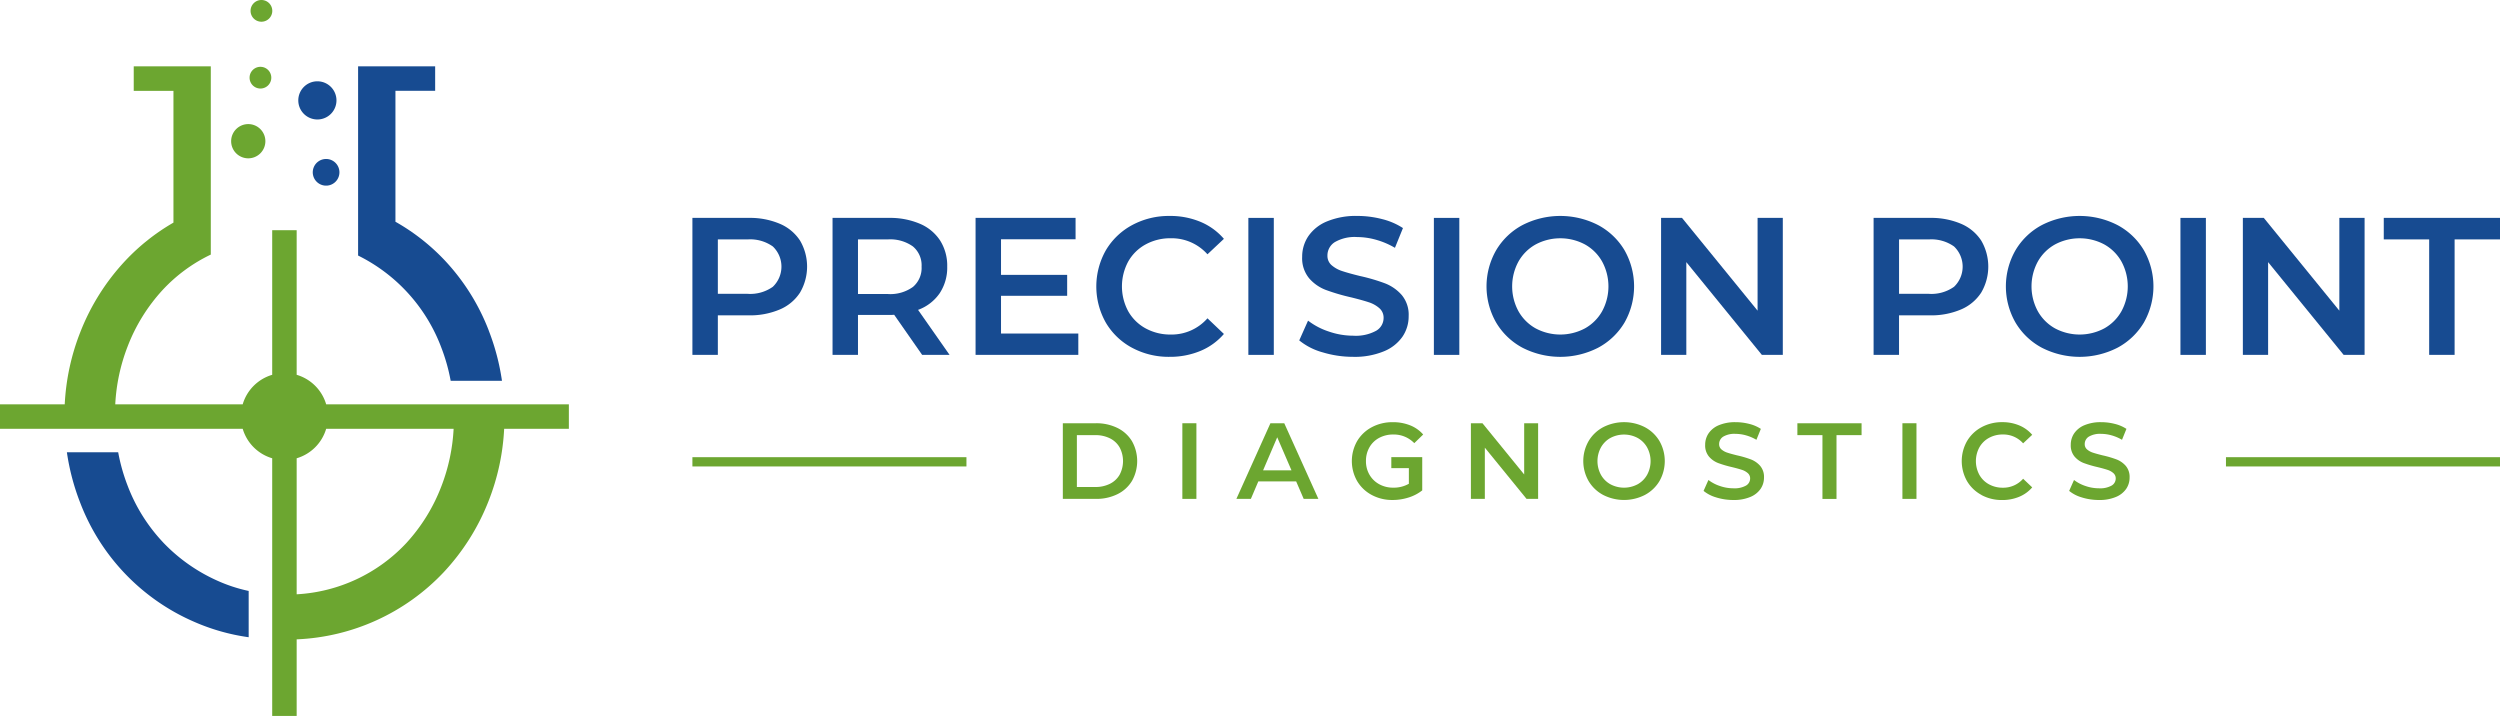
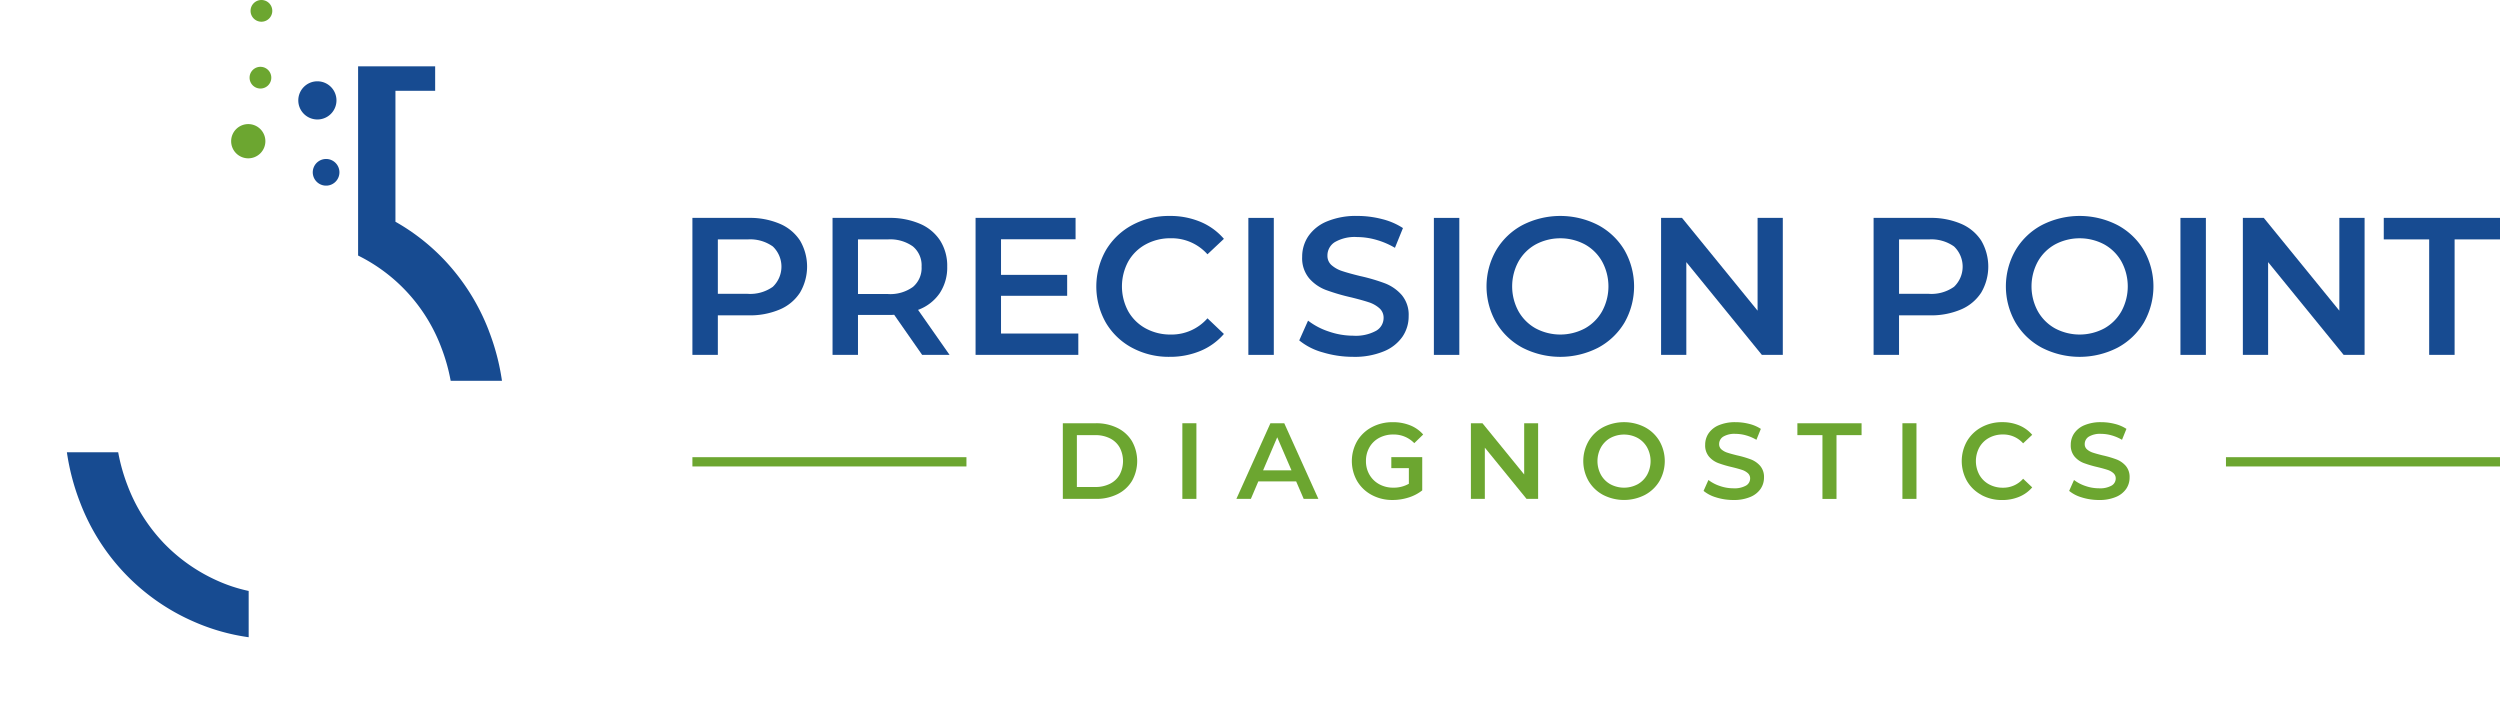
<svg xmlns="http://www.w3.org/2000/svg" width="421.732" height="120.769" viewBox="0 0 421.732 120.769">
  <defs>
    <clipPath id="clip-path">
      <rect id="Rectangle_2410" data-name="Rectangle 2410" width="421.732" height="120.769" fill="none" />
    </clipPath>
  </defs>
  <g id="Group_3050" data-name="Group 3050" transform="translate(-564 -646)">
    <g id="Group_3051" data-name="Group 3051" transform="translate(564 646)">
      <g id="Group_3050-2" data-name="Group 3050" clip-path="url(#clip-path)">
        <path id="Path_3699" data-name="Path 3699" d="M187.321,55.3a7.607,7.607,0,0,1,3.417,2.839,8.674,8.674,0,0,1,0,8.765,7.562,7.562,0,0,1-3.417,2.855,12.8,12.8,0,0,1-5.232.99h-5.216v6.669h-4.292V54.311h9.508a12.8,12.8,0,0,1,5.232.99m-1.172,10.63a4.706,4.706,0,0,0,0-6.8,6.594,6.594,0,0,0-4.258-1.188h-5.018V67.12h5.018a6.594,6.594,0,0,0,4.258-1.188" transform="translate(-55.777 -17.553)" fill="#174b91" />
        <path id="Path_3700" data-name="Path 3700" d="M222.624,77.419l-4.72-6.767a8.7,8.7,0,0,1-.891.033H211.8v6.734h-4.292V54.311h9.508a12.8,12.8,0,0,1,5.232.99,7.6,7.6,0,0,1,3.417,2.839,7.945,7.945,0,0,1,1.188,4.39,7.827,7.827,0,0,1-1.271,4.489,7.561,7.561,0,0,1-3.648,2.807l5.315,7.592Zm-1.551-18.289a6.594,6.594,0,0,0-4.258-1.188H211.8v9.21h5.018a6.523,6.523,0,0,0,4.258-1.2,4.188,4.188,0,0,0,1.452-3.417,4.142,4.142,0,0,0-1.452-3.4" transform="translate(-67.064 -17.553)" fill="#174b91" />
        <path id="Path_3701" data-name="Path 3701" d="M260.491,73.821v3.6H243.159V54.311h16.869v3.6H247.451v6.008h11.158v3.532H247.451v6.371Z" transform="translate(-78.587 -17.553)" fill="#174b91" />
        <path id="Path_3702" data-name="Path 3702" d="M279.28,76.057a11.314,11.314,0,0,1-4.424-4.242,12.4,12.4,0,0,1,.016-12.214,11.438,11.438,0,0,1,4.441-4.242,13.012,13.012,0,0,1,6.321-1.535,13.193,13.193,0,0,1,5.183.99,10.576,10.576,0,0,1,3.962,2.872l-2.774,2.608a8.086,8.086,0,0,0-6.173-2.707,8.657,8.657,0,0,0-4.258,1.04,7.489,7.489,0,0,0-2.938,2.889,8.847,8.847,0,0,0,0,8.385,7.485,7.485,0,0,0,2.938,2.889,8.657,8.657,0,0,0,4.258,1.04,8.041,8.041,0,0,0,6.173-2.74l2.774,2.641A10.553,10.553,0,0,1,290.8,76.6a13.314,13.314,0,0,1-5.2.99,13.014,13.014,0,0,1-6.322-1.535" transform="translate(-88.315 -17.395)" fill="#174b91" />
        <rect id="Rectangle_2403" data-name="Rectangle 2403" width="4.292" height="23.108" transform="translate(210.59 36.758)" fill="#174b91" />
        <path id="Path_3703" data-name="Path 3703" d="M327.779,76.832a10.782,10.782,0,0,1-3.945-2.013l1.486-3.335a11.68,11.68,0,0,0,3.483,1.832,12.648,12.648,0,0,0,4.143.71,7.16,7.16,0,0,0,3.846-.825,2.5,2.5,0,0,0,1.271-2.179,2.11,2.11,0,0,0-.71-1.634,5,5,0,0,0-1.8-1.007q-1.09-.362-2.972-.825a34.447,34.447,0,0,1-4.275-1.255,7.031,7.031,0,0,1-2.806-1.964,5.292,5.292,0,0,1-1.172-3.615,6.165,6.165,0,0,1,1.04-3.483,7.037,7.037,0,0,1,3.136-2.492,12.709,12.709,0,0,1,5.134-.925,16.589,16.589,0,0,1,4.159.529,11.493,11.493,0,0,1,3.532,1.518L339.977,59.2a13.4,13.4,0,0,0-3.168-1.353,11.87,11.87,0,0,0-3.2-.462,6.691,6.691,0,0,0-3.78.858,2.648,2.648,0,0,0-1.238,2.278,2.06,2.06,0,0,0,.709,1.618,5.121,5.121,0,0,0,1.8.99q1.089.363,2.971.825a31.4,31.4,0,0,1,4.226,1.238,7.241,7.241,0,0,1,2.822,1.965,5.177,5.177,0,0,1,1.172,3.565,6.084,6.084,0,0,1-1.04,3.467,7.067,7.067,0,0,1-3.153,2.476,12.828,12.828,0,0,1-5.15.925,17.625,17.625,0,0,1-5.166-.759" transform="translate(-104.661 -17.395)" fill="#174b91" />
        <rect id="Rectangle_2404" data-name="Rectangle 2404" width="4.292" height="23.108" transform="translate(241.885 36.758)" fill="#174b91" />
        <path id="Path_3704" data-name="Path 3704" d="M376.587,76.057a11.37,11.37,0,0,1-4.456-4.258,12.276,12.276,0,0,1,0-12.182,11.365,11.365,0,0,1,4.456-4.258,13.991,13.991,0,0,1,12.743,0,11.412,11.412,0,0,1,4.457,4.242,12.338,12.338,0,0,1,0,12.214,11.407,11.407,0,0,1-4.457,4.242,13.991,13.991,0,0,1-12.743,0m10.531-3.268a7.53,7.53,0,0,0,2.906-2.906,8.786,8.786,0,0,0,0-8.352,7.528,7.528,0,0,0-2.906-2.9,8.84,8.84,0,0,0-8.319,0,7.519,7.519,0,0,0-2.906,2.9,8.786,8.786,0,0,0,0,8.352,7.52,7.52,0,0,0,2.906,2.906,8.841,8.841,0,0,0,8.319,0" transform="translate(-119.747 -17.395)" fill="#174b91" />
        <path id="Path_3705" data-name="Path 3705" d="M434.555,54.311V77.419h-3.532L418.279,61.771V77.419h-4.258V54.311h3.532L430.3,69.959V54.311Z" transform="translate(-133.809 -17.553)" fill="#174b91" />
        <path id="Path_3706" data-name="Path 3706" d="M481.731,55.3a7.614,7.614,0,0,1,3.417,2.839,8.678,8.678,0,0,1,0,8.765,7.57,7.57,0,0,1-3.417,2.855,12.807,12.807,0,0,1-5.233.99h-5.216v6.669H466.99V54.311H476.5a12.807,12.807,0,0,1,5.233.99m-1.172,10.63a4.706,4.706,0,0,0,0-6.8,6.6,6.6,0,0,0-4.259-1.188h-5.018V67.12H476.3a6.6,6.6,0,0,0,4.259-1.188" transform="translate(-150.928 -17.553)" fill="#174b91" />
        <path id="Path_3707" data-name="Path 3707" d="M506.037,76.057a11.37,11.37,0,0,1-4.456-4.258,12.276,12.276,0,0,1,0-12.182,11.365,11.365,0,0,1,4.456-4.258,13.991,13.991,0,0,1,12.743,0,11.413,11.413,0,0,1,4.457,4.242,12.338,12.338,0,0,1,0,12.214,11.408,11.408,0,0,1-4.457,4.242,13.991,13.991,0,0,1-12.743,0m10.531-3.268a7.524,7.524,0,0,0,2.9-2.906,8.782,8.782,0,0,0,0-8.352,7.522,7.522,0,0,0-2.9-2.9,8.84,8.84,0,0,0-8.319,0,7.519,7.519,0,0,0-2.906,2.9,8.786,8.786,0,0,0,0,8.352,7.521,7.521,0,0,0,2.906,2.906,8.841,8.841,0,0,0,8.319,0" transform="translate(-161.585 -17.395)" fill="#174b91" />
        <rect id="Rectangle_2405" data-name="Rectangle 2405" width="4.292" height="23.108" transform="translate(367.825 36.758)" fill="#174b91" />
        <path id="Path_3708" data-name="Path 3708" d="M579.564,54.311V77.419h-3.532L563.289,61.771V77.419H559.03V54.311h3.532l12.743,15.648V54.311Z" transform="translate(-180.675 -17.553)" fill="#174b91" />
        <path id="Path_3709" data-name="Path 3709" d="M601.808,57.942h-7.659V54.311h19.608v3.631H606.1V77.419h-4.291Z" transform="translate(-192.025 -17.553)" fill="#174b91" />
        <path id="Path_3710" data-name="Path 3710" d="M264.909,105.492h5.579a8.006,8.006,0,0,1,3.628.793,5.872,5.872,0,0,1,2.461,2.242,6.832,6.832,0,0,1,0,6.691,5.872,5.872,0,0,1-2.461,2.242,8.006,8.006,0,0,1-3.628.793h-5.579Zm5.469,10.756a5.417,5.417,0,0,0,2.47-.538,3.854,3.854,0,0,0,1.641-1.531,4.917,4.917,0,0,0,0-4.613,3.849,3.849,0,0,0-1.641-1.531,5.417,5.417,0,0,0-2.47-.537h-3.1v8.75Z" transform="translate(-85.617 -34.094)" fill="#6ca630" />
        <rect id="Rectangle_2406" data-name="Rectangle 2406" width="2.37" height="12.761" transform="translate(199.455 71.398)" fill="#6ca630" />
        <path id="Path_3711" data-name="Path 3711" d="M318.249,115.3h-6.381l-1.258,2.954h-2.443l5.742-12.762h2.334L322,118.254h-2.478Zm-.784-1.859-2.407-5.579-2.388,5.579Z" transform="translate(-99.598 -34.094)" fill="#6ca630" />
        <path id="Path_3712" data-name="Path 3712" d="M377.958,105.493v12.761h-1.951l-7.037-8.641v8.641h-2.351V105.493h1.951l7.037,8.641v-8.641Z" transform="translate(-118.489 -34.095)" fill="#6ca630" />
        <path id="Path_3713" data-name="Path 3713" d="M397.987,117.5a6.268,6.268,0,0,1-2.462-2.351,6.779,6.779,0,0,1,0-6.727,6.273,6.273,0,0,1,2.462-2.351,7.721,7.721,0,0,1,7.036,0,6.3,6.3,0,0,1,2.462,2.342,6.812,6.812,0,0,1,0,6.745,6.3,6.3,0,0,1-2.462,2.342,7.721,7.721,0,0,1-7.036,0m5.815-1.8a4.156,4.156,0,0,0,1.6-1.6,4.851,4.851,0,0,0,0-4.613,4.161,4.161,0,0,0-1.6-1.6,4.884,4.884,0,0,0-4.594,0,4.158,4.158,0,0,0-1.6,1.6,4.851,4.851,0,0,0,0,4.613,4.153,4.153,0,0,0,1.6,1.6,4.879,4.879,0,0,0,4.594,0" transform="translate(-127.543 -34.007)" fill="#6ca630" />
        <path id="Path_3714" data-name="Path 3714" d="M426.79,117.93a5.947,5.947,0,0,1-2.179-1.112l.82-1.841a6.456,6.456,0,0,0,1.923,1.011,6.977,6.977,0,0,0,2.288.393,3.955,3.955,0,0,0,2.124-.456,1.381,1.381,0,0,0,.7-1.2,1.164,1.164,0,0,0-.392-.9,2.766,2.766,0,0,0-.994-.556q-.6-.2-1.641-.455a19.12,19.12,0,0,1-2.361-.692,3.878,3.878,0,0,1-1.549-1.085,2.916,2.916,0,0,1-.648-2,3.411,3.411,0,0,1,.574-1.924,3.9,3.9,0,0,1,1.732-1.376,7.029,7.029,0,0,1,2.835-.51,9.139,9.139,0,0,1,2.3.292,6.349,6.349,0,0,1,1.951.838l-.747,1.842a7.384,7.384,0,0,0-1.75-.747,6.558,6.558,0,0,0-1.768-.255,3.692,3.692,0,0,0-2.087.474,1.464,1.464,0,0,0-.684,1.258,1.134,1.134,0,0,0,.392.893,2.821,2.821,0,0,0,.994.547q.6.2,1.641.456a17.257,17.257,0,0,1,2.334.684,4,4,0,0,1,1.559,1.085,2.86,2.86,0,0,1,.648,1.969,3.365,3.365,0,0,1-.575,1.914,3.9,3.9,0,0,1-1.741,1.367,7.079,7.079,0,0,1-2.843.51,9.734,9.734,0,0,1-2.853-.419" transform="translate(-137.231 -34.008)" fill="#6ca630" />
        <path id="Path_3715" data-name="Path 3715" d="M452.222,107.5h-4.229v-2.005h10.829V107.5h-4.229v10.756h-2.37Z" transform="translate(-144.788 -34.095)" fill="#6ca630" />
        <rect id="Rectangle_2407" data-name="Rectangle 2407" width="2.37" height="12.761" transform="translate(320.924 71.398)" fill="#6ca630" />
        <path id="Path_3716" data-name="Path 3716" d="M492.289,117.5a6.245,6.245,0,0,1-2.443-2.342,6.845,6.845,0,0,1,.009-6.746,6.309,6.309,0,0,1,2.452-2.342,7.184,7.184,0,0,1,3.491-.847,7.282,7.282,0,0,1,2.862.547,5.843,5.843,0,0,1,2.188,1.586l-1.532,1.44a4.468,4.468,0,0,0-3.41-1.494,4.776,4.776,0,0,0-2.351.574,4.132,4.132,0,0,0-1.622,1.6,4.881,4.881,0,0,0,0,4.631,4.132,4.132,0,0,0,1.622,1.6,4.783,4.783,0,0,0,2.351.574,4.443,4.443,0,0,0,3.41-1.513l1.532,1.458a5.825,5.825,0,0,1-2.2,1.586,7.346,7.346,0,0,1-2.872.547,7.184,7.184,0,0,1-3.491-.847" transform="translate(-158.029 -34.008)" fill="#6ca630" />
        <path id="Path_3717" data-name="Path 3717" d="M517.915,117.93a5.946,5.946,0,0,1-2.179-1.112l.82-1.841a6.456,6.456,0,0,0,1.923,1.011,6.977,6.977,0,0,0,2.288.393,3.955,3.955,0,0,0,2.124-.456,1.381,1.381,0,0,0,.7-1.2,1.164,1.164,0,0,0-.392-.9,2.765,2.765,0,0,0-.994-.556q-.6-.2-1.641-.455a19.121,19.121,0,0,1-2.361-.692,3.878,3.878,0,0,1-1.549-1.085,2.916,2.916,0,0,1-.648-2,3.411,3.411,0,0,1,.574-1.924,3.9,3.9,0,0,1,1.732-1.376,7.029,7.029,0,0,1,2.835-.51,9.139,9.139,0,0,1,2.3.292,6.349,6.349,0,0,1,1.951.838l-.747,1.842a7.386,7.386,0,0,0-1.75-.747,6.559,6.559,0,0,0-1.768-.255,3.692,3.692,0,0,0-2.087.474,1.464,1.464,0,0,0-.684,1.258,1.134,1.134,0,0,0,.392.893,2.821,2.821,0,0,0,.994.547q.6.2,1.641.456a17.255,17.255,0,0,1,2.334.684,4,4,0,0,1,1.559,1.085,2.86,2.86,0,0,1,.648,1.969,3.365,3.365,0,0,1-.575,1.914,3.9,3.9,0,0,1-1.741,1.367,7.079,7.079,0,0,1-2.843.51,9.734,9.734,0,0,1-2.853-.419" transform="translate(-166.683 -34.008)" fill="#6ca630" />
        <path id="Path_3718" data-name="Path 3718" d="M346.561,111.125H343.6v1.853h2.96v2.637a5.132,5.132,0,0,1-2.625.657,4.8,4.8,0,0,1-2.379-.583,4.25,4.25,0,0,1-1.641-1.6,4.49,4.49,0,0,1-.592-2.3,4.557,4.557,0,0,1,.592-2.333,4.123,4.123,0,0,1,1.641-1.586,4.968,4.968,0,0,1,2.4-.565,4.793,4.793,0,0,1,3.518,1.459l1.5-1.459a5.723,5.723,0,0,0-2.206-1.55,7.741,7.741,0,0,0-2.917-.529,7.369,7.369,0,0,0-3.546.848,6.286,6.286,0,0,0-2.47,2.342,6.812,6.812,0,0,0,0,6.745,6.3,6.3,0,0,0,2.462,2.343,7.274,7.274,0,0,0,3.518.847,8.836,8.836,0,0,0,2.7-.419,7.134,7.134,0,0,0,2.3-1.2v-5.607h-2.242Z" transform="translate(-108.895 -34.007)" fill="#6ca630" />
        <rect id="Rectangle_2408" data-name="Rectangle 2408" width="46.229" height="1.563" transform="translate(116.804 77.124)" fill="#6ca630" />
        <rect id="Rectangle_2409" data-name="Rectangle 2409" width="46.229" height="1.563" transform="translate(375.504 77.124)" fill="#6ca630" />
        <path id="Path_3719" data-name="Path 3719" d="M60.5,30.93a2.887,2.887,0,1,1-2.887,2.887A2.887,2.887,0,0,1,60.5,30.93" transform="translate(-18.62 -9.996)" fill="#6ca630" fill-rule="evenodd" />
        <path id="Path_3720" data-name="Path 3720" d="M64.285,0a1.832,1.832,0,1,1-1.832,1.832A1.832,1.832,0,0,1,64.285,0" transform="translate(-20.184)" fill="#6ca630" fill-rule="evenodd" />
        <path id="Path_3721" data-name="Path 3721" d="M64.039,16.655a1.832,1.832,0,1,1-1.832,1.832,1.832,1.832,0,0,1,1.832-1.832" transform="translate(-20.105 -5.383)" fill="#6ca630" fill-rule="evenodd" />
        <path id="Path_3722" data-name="Path 3722" d="M32.887,127.912a28.838,28.838,0,0,1-5.978-9.565,31.156,31.156,0,0,1-1.584-5.617H16.672a38.546,38.546,0,0,0,2.231,8.476,35.826,35.826,0,0,0,19.235,20.12,34.793,34.793,0,0,0,9.2,2.605v-7.808a25.908,25.908,0,0,1-5.356-1.764,28.927,28.927,0,0,1-9.1-6.447" transform="translate(-5.388 -36.434)" fill="#174b91" fill-rule="evenodd" />
        <path id="Path_3723" data-name="Path 3723" d="M111.3,61.109a36.308,36.308,0,0,0-7.538-11.957,35.358,35.358,0,0,0-8.207-6.4V20.669h6.7V16.541h-13V48.454A28.469,28.469,0,0,1,103.29,63.969a31.156,31.156,0,0,1,1.584,5.617h8.652a38.562,38.562,0,0,0-2.231-8.476" transform="translate(-28.847 -5.346)" fill="#174b91" fill-rule="evenodd" />
-         <path id="Path_3724" data-name="Path 3724" d="M85.056,73.55H55.022a7.349,7.349,0,0,0-4.976-4.976v-24.4H45.918v24.4a7.351,7.351,0,0,0-4.975,4.976h-21.5a31.351,31.351,0,0,1,2.078-9.737A29.885,29.885,0,0,1,27.4,54.3a26.91,26.91,0,0,1,8.16-6.008V16.541h-13V20.67h6.7V42.9a35.376,35.376,0,0,0-8.1,6.406,37.628,37.628,0,0,0-7.59,12.009A38.323,38.323,0,0,0,10.919,73.55H0v4.128H40.943a7.35,7.35,0,0,0,4.975,4.975v43.462h4.128V113.2a36.183,36.183,0,0,0,24.762-11.28A37.625,37.625,0,0,0,82.4,89.911a38.322,38.322,0,0,0,2.647-12.233H95.964V73.55ZM74.443,87.415a29.885,29.885,0,0,1-5.875,9.514A27.351,27.351,0,0,1,50.046,105.6V82.654a7.349,7.349,0,0,0,4.976-4.976h21.5a31.351,31.351,0,0,1-2.078,9.737" transform="translate(0 -5.346)" fill="#6ca630" fill-rule="evenodd" />
        <path id="Path_3725" data-name="Path 3725" d="M80.789,23.485a3.22,3.22,0,1,0-3.22,3.22,3.22,3.22,0,0,0,3.22-3.22" transform="translate(-24.029 -6.55)" fill="#174b91" fill-rule="evenodd" />
        <path id="Path_3726" data-name="Path 3726" d="M80.207,39.626a2.249,2.249,0,1,0,2.248,2.249,2.249,2.249,0,0,0-2.248-2.249" transform="translate(-25.196 -12.807)" fill="#174b91" fill-rule="evenodd" />
      </g>
    </g>
  </g>
</svg>